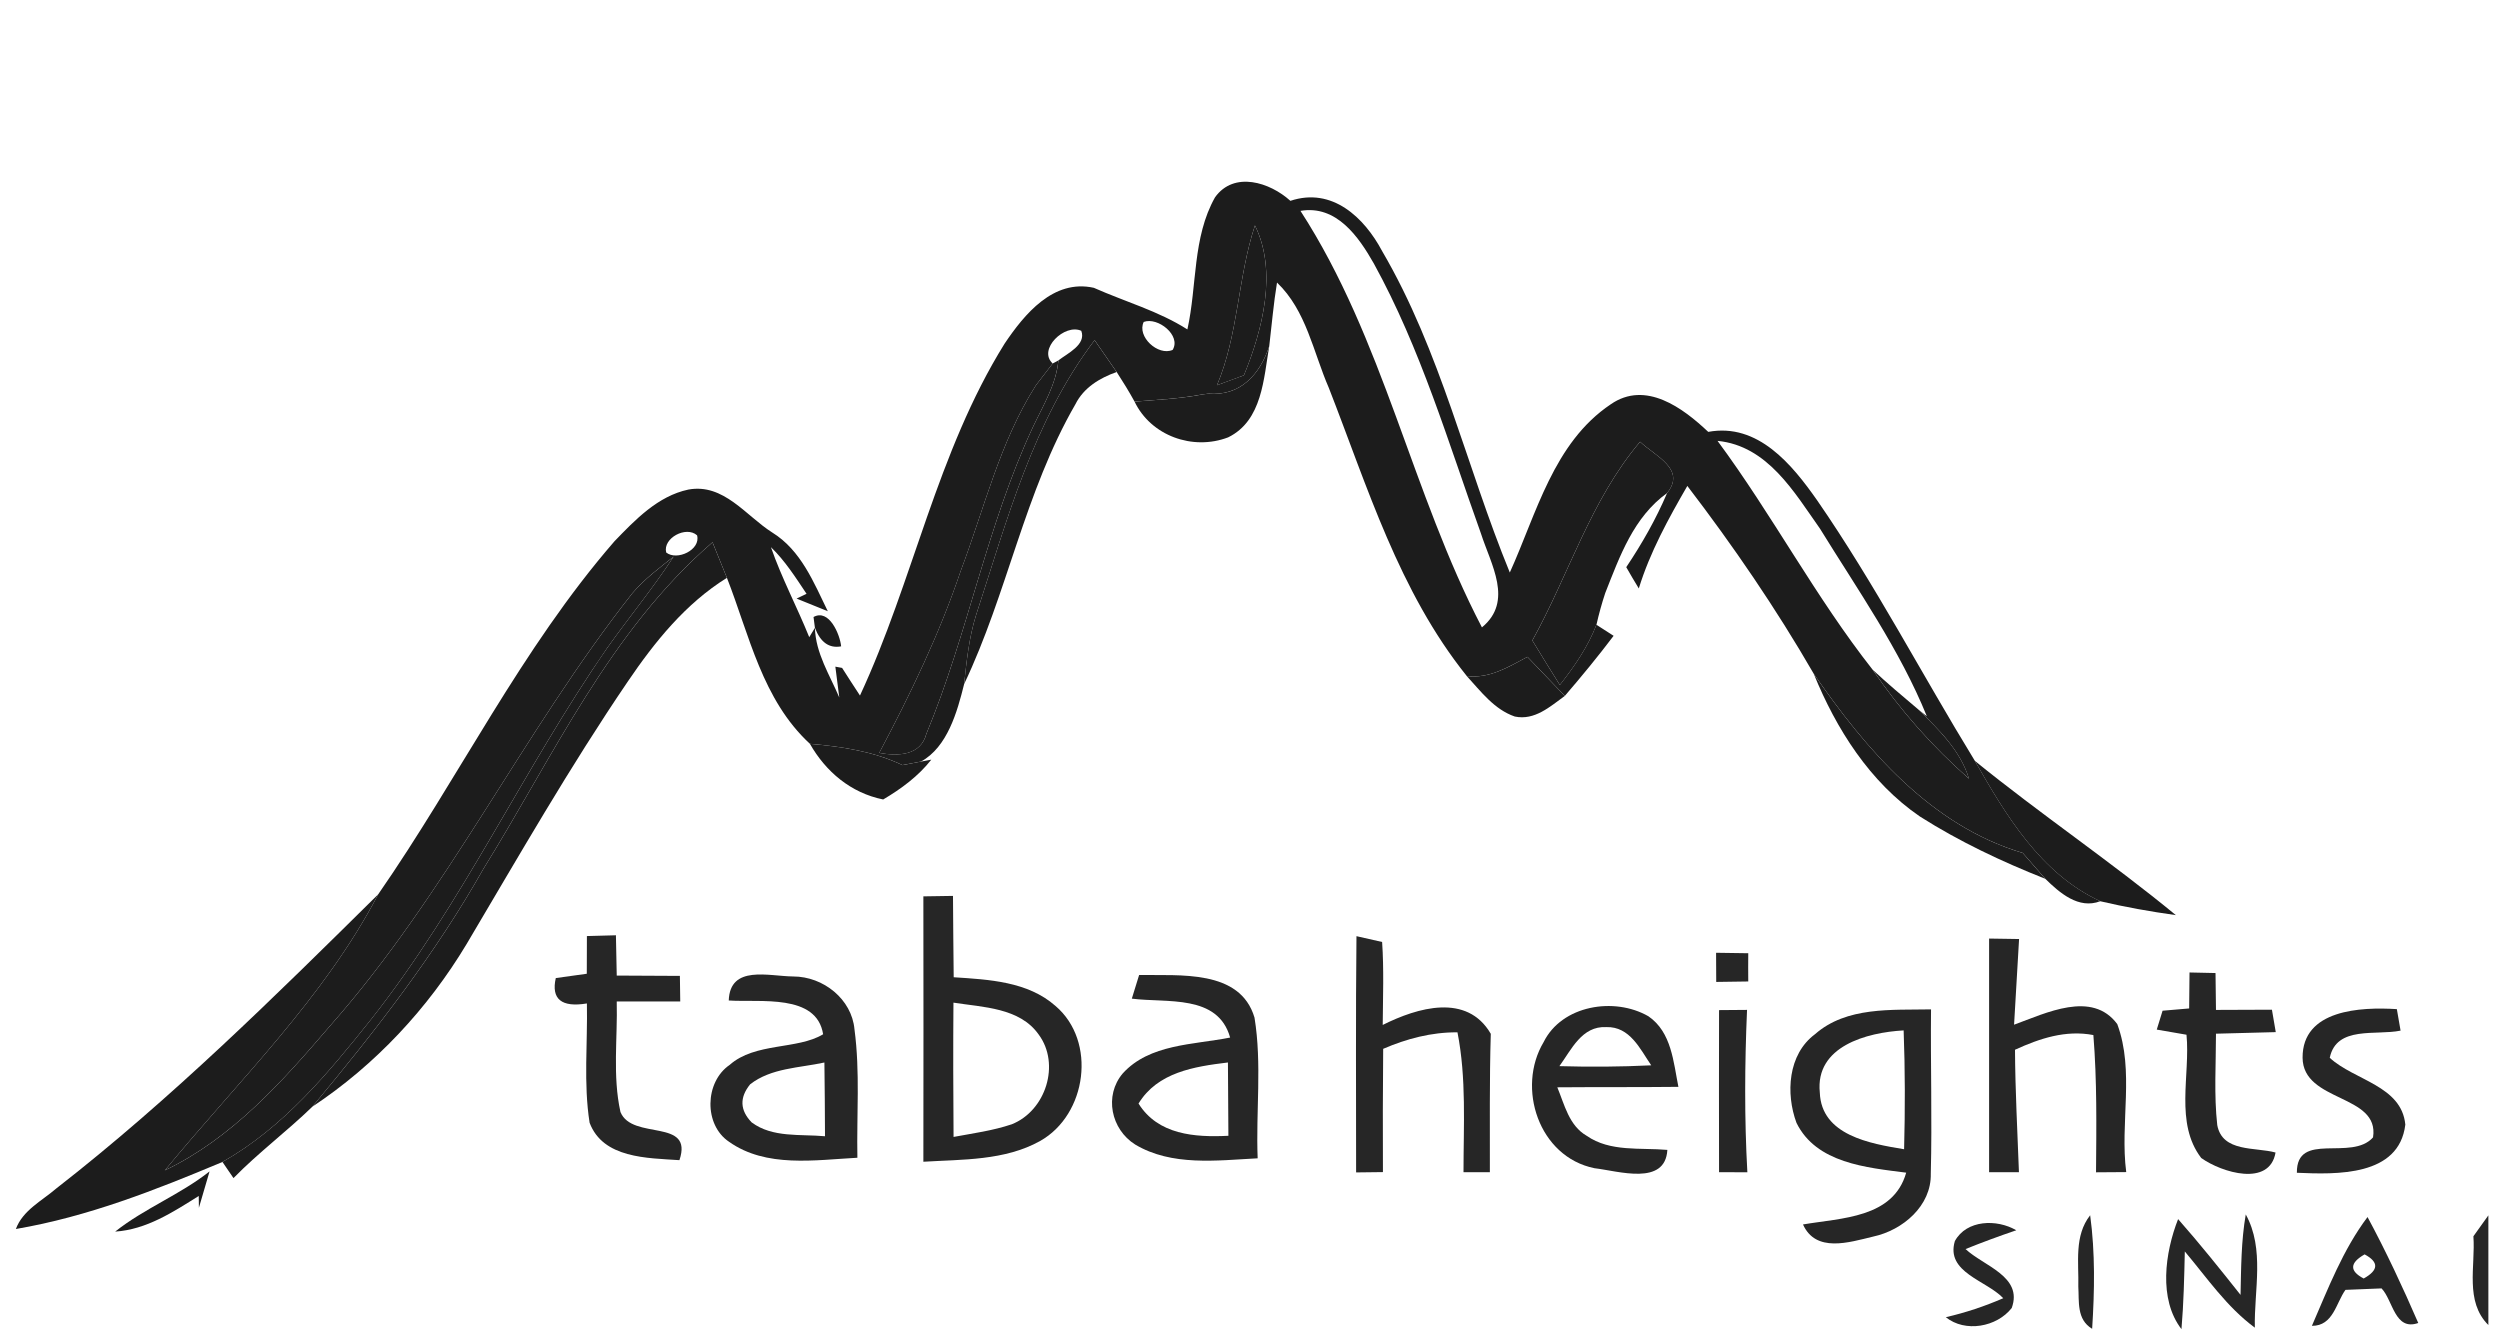
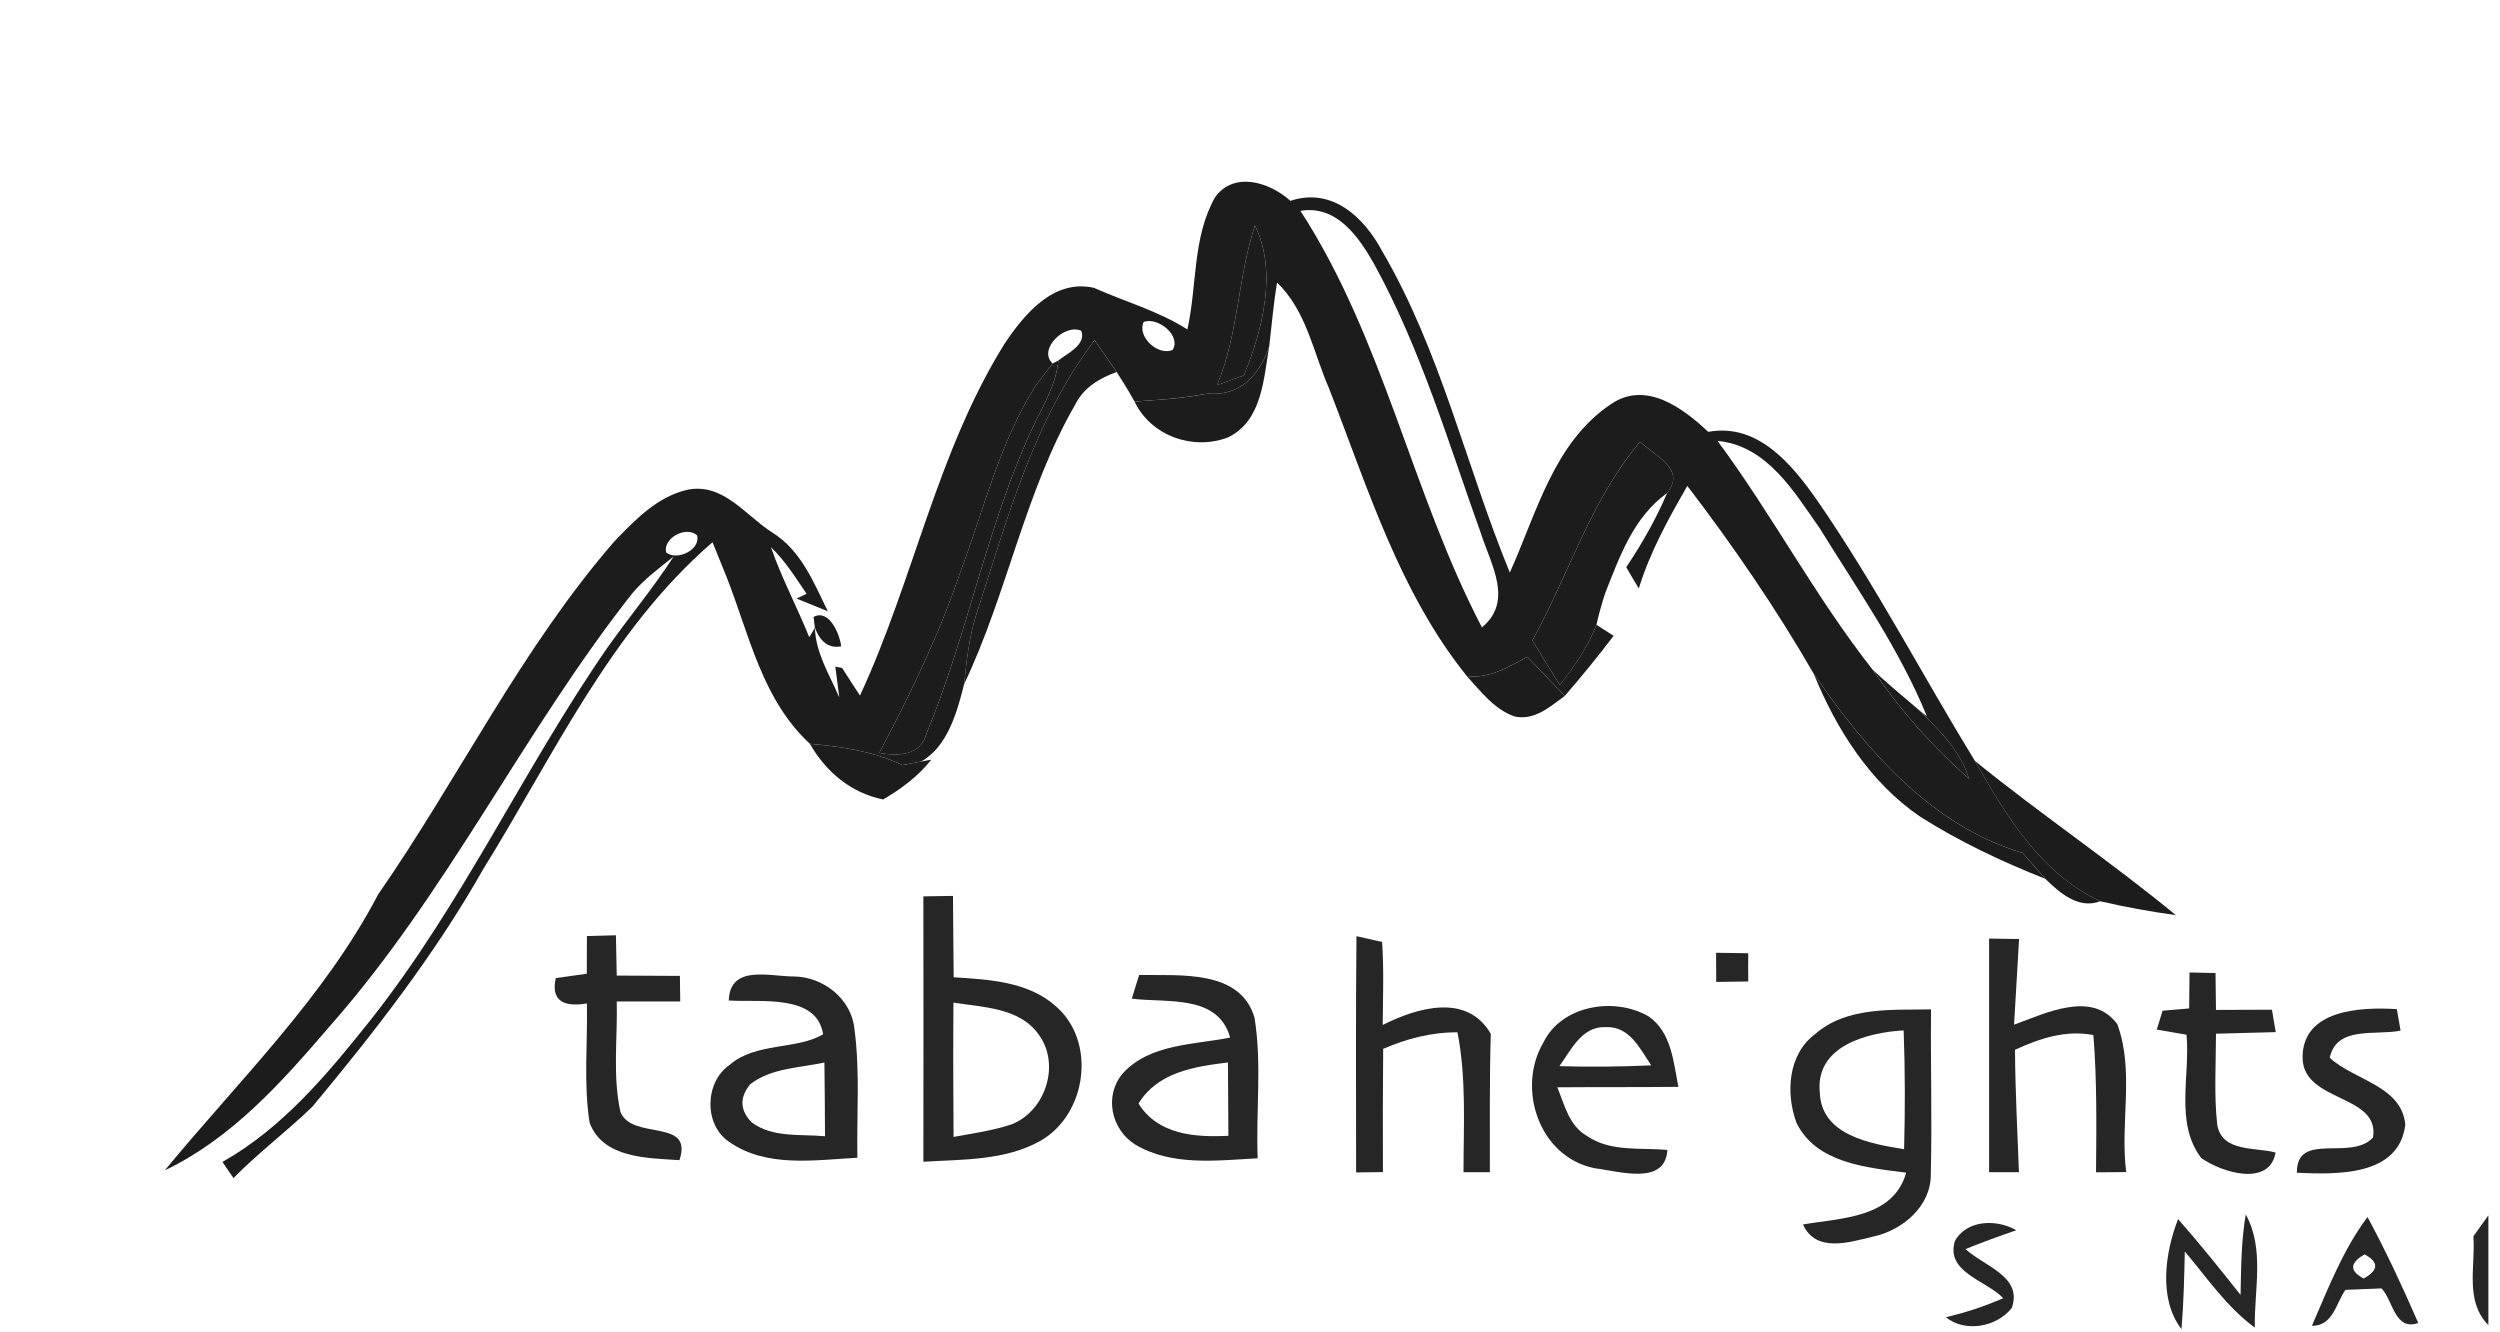
<svg xmlns="http://www.w3.org/2000/svg" width="92" height="49" viewBox="0 0 92 49" fill="none">
  <g clip-path="url(#clip0_14224_11753)">
    <path d="M44.713 7.261C45.413 6.285 46.733 6.708 47.486 7.391C49.024 6.876 50.207 8.007 50.861 9.238C53.023 12.932 53.95 17.145 55.561 21.069C56.544 18.904 57.167 16.295 59.274 14.879C60.56 13.987 61.936 15.017 62.863 15.893C64.696 15.553 65.952 17.103 66.866 18.405C68.994 21.484 70.72 24.809 72.673 27.996C73.814 29.99 75.091 32.147 77.292 33.164C76.493 33.474 75.788 32.85 75.266 32.339C75.061 32.1 74.647 31.627 74.437 31.388C71.045 30.379 68.665 27.573 66.747 24.797C65.358 22.392 63.786 20.093 62.094 17.882C61.397 19.088 60.718 20.32 60.308 21.655C60.15 21.396 59.996 21.136 59.846 20.872C60.427 20.005 60.944 19.097 61.35 18.142C62.055 17.262 60.919 16.789 60.355 16.257C58.53 18.41 57.736 21.145 56.39 23.569C56.723 24.118 57.06 24.663 57.402 25.207C57.936 24.524 58.436 23.804 58.748 22.991C58.906 23.092 59.222 23.297 59.381 23.398C58.808 24.156 58.206 24.889 57.586 25.609C57.125 25.131 56.667 24.65 56.21 24.172C55.514 24.541 54.809 24.985 53.976 24.876C51.48 21.768 50.323 17.911 48.9 14.272C48.327 12.957 48.075 11.432 46.994 10.398C46.866 11.173 46.802 11.956 46.708 12.739C46.37 13.765 45.657 14.586 44.461 14.486L44.324 14.507L44.221 14.519C43.405 14.674 42.576 14.712 41.752 14.779C41.547 14.406 41.324 14.046 41.094 13.69C40.825 13.296 40.555 12.907 40.282 12.517C38.017 15.503 37.06 19.147 35.919 22.636C35.659 23.46 35.573 24.323 35.479 25.178C35.227 26.195 34.864 27.494 33.894 28.025C33.723 28.059 33.382 28.122 33.211 28.155C32.147 27.648 30.972 27.473 29.805 27.372C28.049 25.751 27.579 23.377 26.75 21.262C26.618 20.935 26.353 20.282 26.221 19.955C22.444 23.218 20.358 27.837 17.786 31.979C16.017 35.107 13.8 37.959 11.497 40.724C10.561 41.632 9.506 42.42 8.592 43.354C8.489 43.203 8.288 42.906 8.186 42.759C10.425 41.494 12.078 39.492 13.646 37.524C17.013 33.265 19.265 28.298 22.341 23.85C23.144 22.715 24.033 21.647 24.789 20.483C24.259 20.906 23.704 21.316 23.268 21.835C19.252 26.932 16.462 32.863 12.151 37.746C10.399 39.79 8.557 41.875 6.066 43.069C8.784 39.764 11.92 36.732 13.919 32.909C16.889 28.628 19.171 23.884 22.614 19.917C23.375 19.13 24.208 18.255 25.332 18.016C26.631 17.777 27.451 18.983 28.417 19.595C29.481 20.253 29.946 21.438 30.463 22.493C30.177 22.376 29.6 22.145 29.314 22.028L29.681 21.852C29.28 21.253 28.891 20.638 28.37 20.135C28.763 21.27 29.331 22.334 29.78 23.448L29.989 23.105C30.015 24.038 30.532 24.834 30.886 25.668L30.741 24.533L30.989 24.579C31.151 24.834 31.48 25.345 31.647 25.596C33.617 21.358 34.475 16.651 36.971 12.643C37.693 11.571 38.761 10.26 40.252 10.591C41.401 11.102 42.632 11.445 43.696 12.123C44.055 10.511 43.879 8.74 44.713 7.261ZM47.857 7.76C50.925 12.496 51.95 18.133 54.535 23.088C55.706 22.125 54.864 20.772 54.497 19.628C53.296 16.278 52.284 12.835 50.558 9.699C50.002 8.719 49.186 7.533 47.857 7.76ZM44.785 14.176C45.033 14.084 45.529 13.903 45.776 13.811C46.464 12.132 47.016 9.988 46.182 8.296C45.546 10.218 45.58 12.291 44.785 14.176ZM42.089 11.847C41.828 12.379 42.61 13.112 43.153 12.877C43.478 12.345 42.606 11.654 42.089 11.847ZM38.739 13.376C38.586 13.572 38.286 13.966 38.133 14.163C38.124 14.176 38.111 14.197 38.103 14.209C36.782 16.295 36.223 18.715 35.36 20.994C34.578 23.322 33.505 25.538 32.356 27.707C33.053 27.833 33.881 27.808 34.091 27.004C35.62 23.318 36.317 19.34 38.013 15.713C38.389 14.917 38.868 14.15 38.949 13.263C39.282 13.003 39.983 12.685 39.791 12.174C39.184 11.893 38.175 12.861 38.739 13.376ZM63.205 16.224C65.226 18.954 66.815 21.982 68.917 24.65C69.921 26.124 71.109 27.473 72.459 28.658C72.139 27.611 71.348 26.853 70.592 26.107L70.908 26.359C69.913 23.909 68.366 21.71 66.977 19.457C66.029 18.117 65.05 16.404 63.205 16.224ZM24.516 20.332C24.913 20.65 25.797 20.232 25.652 19.7C25.251 19.34 24.383 19.804 24.516 20.332Z" fill="#1C1C1C" />
    <path d="M59.685 21.932C59.805 22.049 59.805 22.049 59.685 21.932V21.932Z" fill="#1C1C1C" />
    <path d="M29.938 22.706C30.51 22.388 30.912 23.351 30.954 23.786C30.514 23.866 30.194 23.64 29.989 23.104L29.938 22.706Z" fill="#1C1C1C" />
-     <path d="M7.712 43.107C7.613 43.443 7.417 44.112 7.319 44.448L7.314 44.012C6.37 44.602 5.392 45.248 4.238 45.323C5.315 44.468 6.631 43.962 7.712 43.107Z" fill="#1C1C1C" />
    <path d="M44.785 14.177C45.58 12.292 45.546 10.219 46.182 8.297C47.015 9.989 46.464 12.133 45.776 13.812C45.529 13.905 45.033 14.085 44.785 14.177Z" fill="#1C1C1C" />
    <path d="M35.919 22.636C37.059 19.147 38.016 15.504 40.281 12.518C40.554 12.907 40.823 13.297 41.092 13.69C40.464 13.912 39.879 14.268 39.576 14.875C37.709 18.104 37.072 21.836 35.478 25.178C35.572 24.324 35.658 23.461 35.919 22.636Z" fill="#1C1C1C" />
    <path d="M44.461 14.487C45.657 14.587 46.37 13.766 46.708 12.74C46.503 13.917 46.456 15.479 45.195 16.095C43.892 16.593 42.354 16.036 41.752 14.78C42.577 14.713 43.405 14.675 44.221 14.52C44.281 14.512 44.401 14.495 44.461 14.487Z" fill="#1C1C1C" />
    <path d="M38.132 14.164C38.285 13.967 38.584 13.574 38.738 13.377L38.948 13.264C38.866 14.152 38.388 14.918 38.012 15.714C36.316 19.34 35.62 23.319 34.09 27.005C33.881 27.809 33.052 27.834 32.355 27.708C33.505 25.539 34.577 23.323 35.359 20.995C36.222 18.716 36.782 16.296 38.102 14.21C38.11 14.198 38.123 14.177 38.132 14.164Z" fill="#1C1C1C" />
    <path d="M56.391 23.57C57.736 21.145 58.531 18.41 60.355 16.258C60.919 16.79 62.056 17.263 61.351 18.142C60.112 19.035 59.608 20.471 59.074 21.82C58.946 22.205 58.839 22.594 58.749 22.992C58.437 23.805 57.937 24.525 57.403 25.208C57.061 24.663 56.724 24.119 56.391 23.57Z" fill="#1C1C1C" />
-     <path d="M17.785 31.981C20.358 27.839 22.443 23.22 26.22 19.957C26.352 20.284 26.617 20.937 26.75 21.264C25.224 22.214 24.092 23.622 23.101 25.083C20.973 28.212 19.093 31.499 17.166 34.749C15.747 37.111 13.816 39.188 11.496 40.725C13.799 37.961 16.017 35.109 17.785 31.981Z" fill="#1C1C1C" />
-     <path d="M23.267 21.837C23.703 21.318 24.259 20.907 24.789 20.484C24.032 21.649 23.144 22.717 22.34 23.852C19.264 28.299 17.012 33.266 13.646 37.526C12.077 39.494 10.424 41.496 8.185 42.761C5.728 43.791 3.237 44.775 0.584 45.227C0.84 44.536 1.541 44.193 2.071 43.736C6.305 40.44 10.116 36.667 13.919 32.91C11.919 36.734 8.783 39.766 6.066 43.07C8.557 41.877 10.398 39.791 12.15 37.748C16.461 32.864 19.251 26.934 23.267 21.837Z" fill="#1C1C1C" />
    <path d="M53.975 24.877C54.808 24.986 55.513 24.542 56.209 24.174C56.666 24.651 57.123 25.133 57.585 25.61C57.046 26 56.474 26.523 55.743 26.368C54.983 26.105 54.496 25.443 53.975 24.877Z" fill="#1C1C1C" />
    <path d="M68.918 24.65C69.461 25.153 70.025 25.63 70.593 26.108C71.349 26.853 72.139 27.611 72.46 28.658C71.11 27.473 69.922 26.125 68.918 24.65Z" fill="#1C1C1C" />
    <path d="M66.746 24.797C68.664 27.573 71.044 30.38 74.436 31.389C74.646 31.628 75.06 32.101 75.265 32.34C73.667 31.707 72.104 30.97 70.655 30.049C68.805 28.784 67.571 26.82 66.746 24.797Z" fill="#1C1C1C" />
    <path d="M29.805 27.373C30.971 27.474 32.146 27.649 33.21 28.156C33.381 28.123 33.722 28.06 33.893 28.026L34.273 27.955C33.791 28.567 33.167 29.027 32.501 29.421C31.308 29.178 30.39 28.399 29.805 27.373Z" fill="#1C1C1C" />
    <path d="M72.672 27.998C75.086 29.958 77.675 31.704 80.072 33.677C79.136 33.547 78.204 33.38 77.29 33.166C75.09 32.148 73.813 29.992 72.672 27.998Z" fill="#1C1C1C" />
    <path opacity="0.95" d="M38.103 14.21C38.112 14.198 38.124 14.177 38.133 14.164C38.124 14.177 38.112 14.198 38.103 14.21Z" fill="#1C1C1C" />
    <path opacity="0.95" d="M44.325 14.507L44.462 14.486C44.402 14.495 44.282 14.511 44.223 14.52L44.325 14.507Z" fill="#1C1C1C" />
    <path opacity="0.95" d="M33.98 32.986C34.254 32.981 34.797 32.973 35.07 32.969C35.078 33.965 35.083 34.962 35.096 35.963C36.39 36.047 37.825 36.118 38.842 37.019C40.368 38.317 40 41.022 38.274 41.99C36.975 42.714 35.425 42.664 33.98 42.752C33.985 39.498 33.985 36.24 33.98 32.986ZM35.087 36.897C35.074 38.547 35.078 40.193 35.091 41.839C35.809 41.705 36.535 41.609 37.232 41.374C38.488 40.876 39.03 39.159 38.223 38.07C37.526 37.081 36.176 37.069 35.087 36.897Z" fill="#1C1C1C" />
    <path opacity="0.95" d="M21.598 34.447L22.666 34.418C22.671 34.791 22.688 35.532 22.696 35.901C23.474 35.905 24.247 35.909 25.02 35.913C25.025 36.148 25.029 36.621 25.033 36.855C24.251 36.855 23.474 36.855 22.696 36.855C22.73 38.208 22.538 39.59 22.833 40.922C23.264 41.982 25.533 41.131 25.003 42.694C23.82 42.614 22.192 42.631 21.697 41.316C21.47 39.867 21.628 38.388 21.598 36.927C20.663 37.082 20.278 36.767 20.453 35.993C20.739 35.955 21.308 35.875 21.594 35.834C21.594 35.49 21.598 34.795 21.598 34.447Z" fill="#1C1C1C" />
    <path opacity="0.95" d="M49.918 34.451C50.153 34.501 50.623 34.61 50.862 34.665C50.931 35.678 50.892 36.7 50.884 37.718C52.165 37.077 53.985 36.537 54.861 38.044C54.81 39.745 54.831 41.441 54.827 43.137C54.583 43.137 54.101 43.137 53.857 43.137C53.857 41.42 53.968 39.686 53.635 37.99C52.678 37.982 51.764 38.225 50.901 38.597C50.888 40.109 50.884 41.621 50.892 43.133C50.644 43.133 50.153 43.141 49.905 43.145C49.905 40.247 49.888 37.349 49.918 34.451Z" fill="#1C1C1C" />
    <path opacity="0.95" d="M63.152 35.062C63.545 35.067 63.938 35.071 64.336 35.079C64.332 35.423 64.332 35.77 64.336 36.118C63.943 36.126 63.55 36.13 63.157 36.135C63.152 35.779 63.152 35.419 63.152 35.062Z" fill="#1C1C1C" />
    <path opacity="0.95" d="M73.199 34.539C73.473 34.543 74.024 34.552 74.302 34.556C74.242 35.607 74.178 36.658 74.118 37.709C75.284 37.286 76.989 36.432 77.916 37.688C78.557 39.418 78.01 41.328 78.245 43.133C77.967 43.133 77.412 43.141 77.134 43.141C77.147 41.458 77.172 39.77 77.036 38.09C76.019 37.894 75.058 38.216 74.152 38.631C74.16 40.134 74.242 41.634 74.297 43.137C74.024 43.137 73.473 43.137 73.199 43.137C73.199 40.273 73.199 37.404 73.199 34.539Z" fill="#1C1C1C" />
    <path opacity="0.95" d="M26.818 36.818C26.865 35.498 28.284 35.925 29.189 35.934C30.3 35.934 31.347 36.772 31.445 37.881C31.654 39.448 31.522 41.031 31.552 42.605C29.984 42.689 28.194 42.982 26.831 42.019C25.895 41.395 25.93 39.816 26.852 39.188C27.792 38.355 29.343 38.635 30.291 38.061C30.052 36.554 27.972 36.897 26.818 36.818ZM27.604 39.904C27.211 40.39 27.228 40.855 27.66 41.303C28.429 41.877 29.454 41.73 30.36 41.814C30.356 40.909 30.351 40.005 30.338 39.1C29.416 39.301 28.373 39.301 27.604 39.904Z" fill="#1C1C1C" />
    <path opacity="0.95" d="M41.651 36.75C41.719 36.532 41.851 36.097 41.92 35.879C43.402 35.908 45.637 35.661 46.166 37.449C46.444 39.154 46.213 40.904 46.282 42.626C44.778 42.705 43.12 42.923 41.775 42.119C40.882 41.558 40.625 40.318 41.317 39.502C42.304 38.413 43.923 38.45 45.269 38.182C44.816 36.574 42.941 36.917 41.651 36.75ZM41.898 40.611C42.616 41.759 43.962 41.859 45.205 41.797C45.201 40.896 45.197 39.996 45.188 39.099C43.945 39.25 42.599 39.46 41.898 40.611Z" fill="#1C1C1C" />
    <path opacity="0.95" d="M80.574 35.787L81.531 35.808C81.535 36.147 81.544 36.826 81.548 37.165C82.232 37.161 82.919 37.161 83.607 37.157C83.641 37.362 83.71 37.772 83.748 37.982C83.013 38.003 82.279 38.023 81.548 38.04C81.548 39.163 81.471 40.289 81.595 41.403C81.783 42.413 82.996 42.207 83.74 42.413C83.522 43.686 81.762 43.154 81.005 42.614C80.023 41.328 80.608 39.565 80.463 38.078C80.189 38.032 79.643 37.936 79.369 37.889C79.425 37.718 79.531 37.37 79.583 37.194C79.826 37.173 80.318 37.132 80.561 37.111C80.565 36.78 80.57 36.118 80.574 35.787Z" fill="#1C1C1C" />
    <path opacity="0.95" d="M56.805 38.35C57.475 36.993 59.406 36.675 60.662 37.399C61.517 37.986 61.581 39.087 61.765 39.996C60.278 40.013 58.791 40 57.309 40.013C57.574 40.649 57.736 41.42 58.39 41.797C59.253 42.4 60.368 42.228 61.359 42.316C61.282 43.652 59.565 43.095 58.676 42.99C56.621 42.571 55.801 40.029 56.805 38.35ZM57.386 39.234C58.514 39.267 59.641 39.259 60.765 39.204C60.355 38.605 59.983 37.772 59.112 37.797C58.21 37.751 57.826 38.63 57.386 39.234Z" fill="#1C1C1C" />
-     <path opacity="0.95" d="M63.261 37.172C63.517 37.168 64.034 37.164 64.291 37.164C64.205 39.153 64.192 41.151 64.303 43.14C64.043 43.14 63.522 43.136 63.261 43.136C63.257 41.147 63.257 39.158 63.261 37.172Z" fill="#1C1C1C" />
    <path opacity="0.95" d="M66.794 38.057C67.956 37.036 69.614 37.174 71.062 37.145C71.041 39.159 71.105 41.178 71.053 43.196C71.079 44.369 70.028 45.273 68.926 45.508C68.037 45.722 66.824 46.111 66.35 45.06C67.768 44.817 69.673 44.83 70.148 43.154C68.682 42.966 66.841 42.807 66.11 41.32C65.713 40.244 65.79 38.803 66.794 38.057ZM66.969 40.206C67.025 41.781 68.823 42.086 70.071 42.292C70.109 40.834 70.109 39.377 70.054 37.919C68.695 37.995 66.794 38.502 66.969 40.206Z" fill="#1C1C1C" />
    <path opacity="0.95" d="M84.735 38.924C84.726 37.152 86.871 37.052 88.204 37.136C88.238 37.332 88.306 37.73 88.341 37.927C87.435 38.115 85.982 37.734 85.735 38.928C86.64 39.761 88.379 39.95 88.516 41.386C88.285 43.296 85.991 43.221 84.525 43.158C84.508 41.608 86.534 42.752 87.328 41.855C87.58 40.251 84.748 40.574 84.735 38.924Z" fill="#1C1C1C" />
    <path opacity="0.95" d="M71.939 45.672C72.37 44.884 73.485 44.855 74.199 45.274C73.571 45.487 72.947 45.718 72.332 45.965C72.994 46.589 74.455 46.97 74.032 48.134C73.481 48.838 72.315 49.047 71.606 48.473C72.332 48.306 73.037 48.071 73.72 47.774C73.097 47.116 71.593 46.827 71.939 45.672Z" fill="#1C1C1C" />
-     <path opacity="0.95" d="M76.482 47.347C76.504 46.459 76.324 45.479 76.918 44.721C77.106 46.107 77.08 47.51 76.991 48.9C76.414 48.557 76.516 47.895 76.482 47.347Z" fill="#1C1C1C" />
    <path opacity="0.95" d="M80.278 48.913C79.427 47.807 79.671 46.099 80.154 44.863C80.953 45.768 81.705 46.71 82.452 47.652C82.474 46.664 82.474 45.671 82.644 44.691C83.349 45.969 82.948 47.481 82.978 48.858C81.94 48.092 81.218 47.024 80.401 46.053C80.38 47.007 80.359 47.962 80.278 48.913Z" fill="#1C1C1C" />
    <path opacity="0.95" d="M85.078 48.791C85.676 47.417 86.215 45.998 87.125 44.787C87.808 46.056 88.419 47.363 88.992 48.686C88.124 48.992 88.064 47.853 87.641 47.413C87.197 47.43 86.753 47.447 86.313 47.467C85.963 47.953 85.864 48.795 85.078 48.791ZM87.018 46.161C86.467 46.475 86.454 46.772 86.984 47.049C87.539 46.739 87.547 46.446 87.018 46.161Z" fill="#1C1C1C" />
    <path opacity="0.95" d="M91.021 45.495C91.158 45.303 91.436 44.917 91.572 44.725V48.762C90.697 47.891 91.102 46.597 91.021 45.495Z" fill="#1C1C1C" />
  </g>
  <defs>
    <clipPath id="clip0_14224_11753">
      <rect width="91.007" height="49" fill="white" transform="translate(0.564)" />
    </clipPath>
  </defs>
</svg>